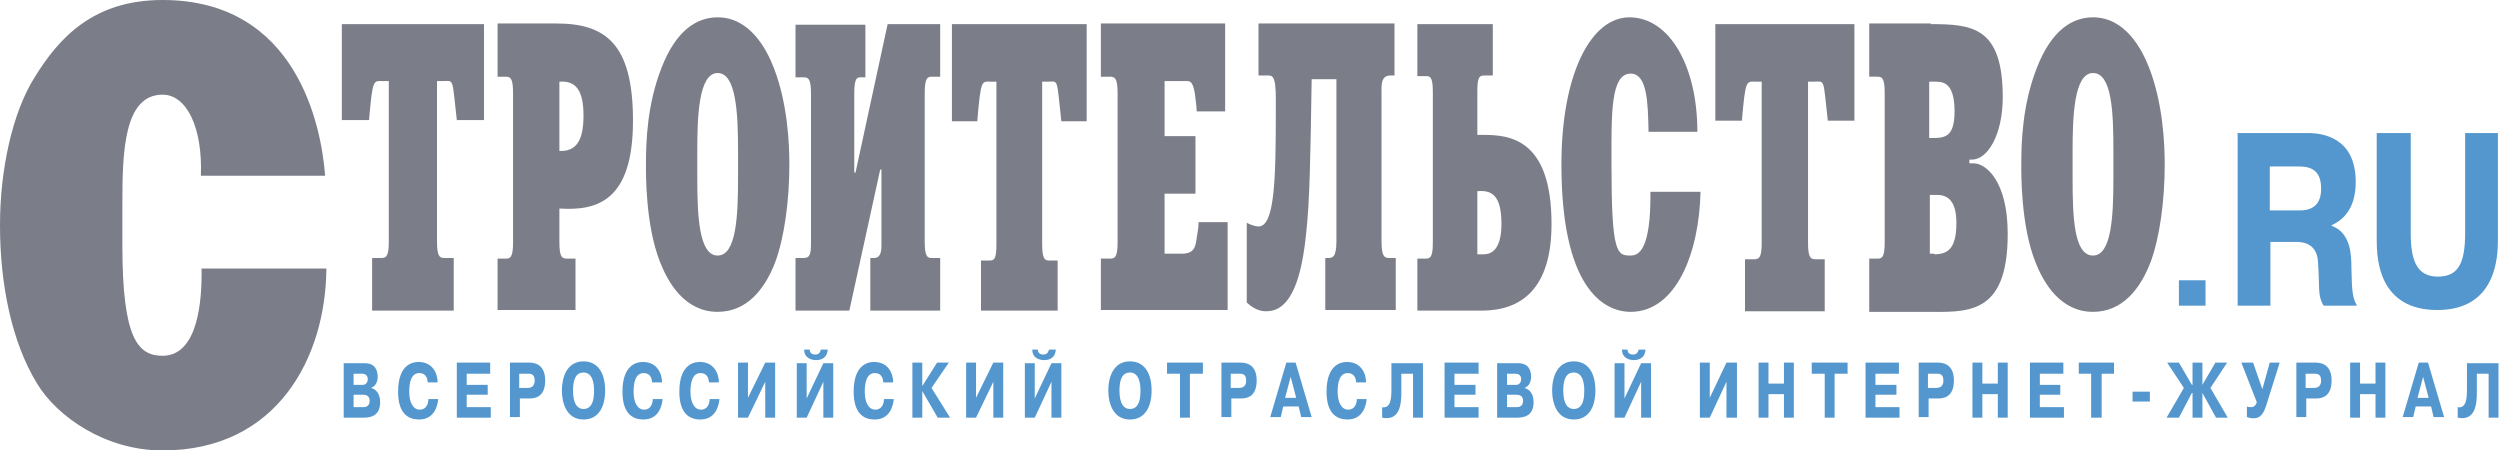
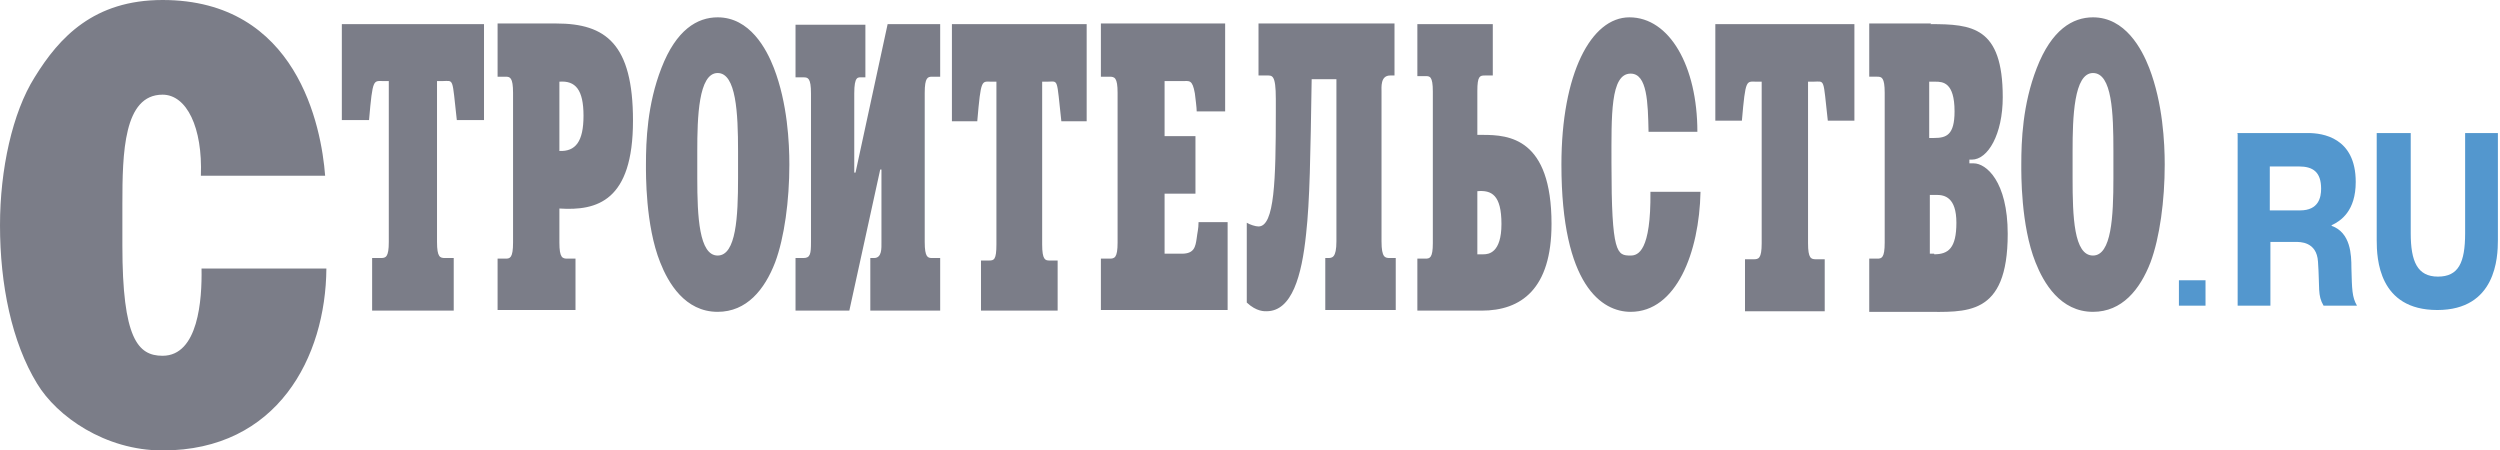
<svg xmlns="http://www.w3.org/2000/svg" width="222" height="40" viewBox="0 0 222 40" fill="none">
  <g clip-path="url(#clip0_246_1664)">
    <path d="M171.753 22.581C173.016 22.581 173.728 22.032 173.728 19.779C173.728 17.528 172.686 17.308 171.971 17.308H171.369V22.527H171.753V22.581ZM171.753 12.252C172.85 12.252 173.564 11.977 173.564 9.891C173.564 7.306 172.522 7.253 171.861 7.253H171.313V12.252H171.753ZM171.423 2.143C175.101 2.143 177.844 2.364 177.844 8.627C177.844 11.924 176.528 14.174 175.101 14.174H174.881V14.505H175.265C176.364 14.505 178.285 16.098 178.285 20.769C178.285 28.186 174.553 27.691 170.819 27.691H165.988V22.966H166.703C167.088 22.966 167.361 22.912 167.361 21.538V8.242C167.361 6.868 167.088 6.811 166.703 6.811H165.988V2.086H171.477L171.423 2.143Z" fill="#7B7D88" />
    <path d="M201.559 18.683H204.248C205.895 18.683 206.115 17.53 206.115 16.761C206.115 15.276 205.4 14.781 204.137 14.781H201.558V18.683H201.559ZM198.65 11.815H204.963C206.223 11.815 209.189 12.199 209.189 16.155C209.189 18.737 207.87 19.616 207.047 20.001V20.054C208.748 20.659 208.805 22.639 208.805 23.792C208.858 25.715 208.858 26.375 209.299 27.143H206.332C205.784 26.21 206.004 25.605 205.838 23.241C205.731 21.429 204.195 21.485 203.864 21.485H201.612V27.143H198.703V11.869L198.65 11.815ZM214.073 11.815V20.716C214.073 23.241 214.677 24.563 216.488 24.563C218.299 24.563 218.903 23.352 218.903 20.716V11.815H221.813V21.32C221.813 22.857 221.649 27.529 216.434 27.529C211.219 27.529 211.052 22.967 211.052 21.32V11.815H214.073ZM193.488 24.89H195.85V27.143H193.488V24.89Z" fill="#5397CE" />
    <path d="M28.983 23.846C28.926 31.704 24.647 40 14.435 40C9.33 40 5.051 36.977 3.294 34.065C1.042 30.386 0 25.273 0 20C0 15.054 1.099 10.001 3.073 6.868C5.268 3.297 8.344 0 14.435 0C26.401 0 28.542 11.263 28.872 15.603H17.838C18.002 11.319 16.576 8.407 14.435 8.407C10.977 8.407 10.867 13.573 10.867 18.131V21.812C10.867 30.055 12.24 31.593 14.435 31.593C17.618 31.593 17.949 26.594 17.896 23.846H29.036H28.983ZM42.98 2.144V10.661H40.565C40.124 6.758 40.344 7.2 39.246 7.2H38.807V21.484C38.807 22.856 39.082 22.912 39.522 22.912H40.291V27.584H33.045V22.912H33.814C34.251 22.912 34.525 22.856 34.525 21.484V7.2H34.087C33.155 7.2 33.099 6.868 32.771 10.661H30.355V2.144H42.98ZM49.674 13.406C51.104 13.463 51.816 12.583 51.816 10.276C51.816 7.968 51.104 7.142 49.674 7.253V13.463V13.406ZM49.674 21.538C49.674 22.913 49.952 22.966 50.389 22.966H51.104V27.528H44.186V22.966H44.901C45.285 22.966 45.559 22.913 45.559 21.538V8.243C45.559 6.868 45.285 6.812 44.901 6.812H44.186V2.086H49.401C53.794 2.086 56.209 3.902 56.209 10.714C56.209 17.856 53.025 18.736 49.674 18.516V21.538ZM61.918 13.406V15.823C61.918 19.231 62.082 22.692 63.728 22.692C65.375 22.692 65.539 19.231 65.539 15.823V13.406C65.539 10.055 65.375 6.484 63.728 6.484C62.024 6.484 61.918 10.44 61.918 13.406ZM68.723 6.043C69.932 9.175 70.095 12.694 70.095 14.616C70.095 17.803 69.654 21.1 68.832 23.297C67.9 25.715 66.308 27.691 63.728 27.691C60.818 27.691 59.335 25.109 58.624 23.297C57.304 20 57.361 15.385 57.361 14.616C57.361 12.526 57.471 9.286 58.734 6.043C60.05 2.638 61.918 1.539 63.728 1.539C66.581 1.539 68.064 4.34 68.723 6.043ZM83.488 2.144V6.812H82.773C82.389 6.812 82.115 6.868 82.115 8.243V21.484C82.115 22.856 82.389 22.912 82.773 22.912H83.488V27.584H77.284V22.912H77.615C78.33 22.912 78.273 22.033 78.273 21.484V15.054H78.163L75.42 27.584H70.643V22.912H71.358C71.96 22.912 72.016 22.528 72.016 21.484V8.296C72.016 6.922 71.743 6.868 71.358 6.868H70.643V2.197H76.847V6.868H76.516C76.189 6.868 75.858 6.758 75.858 8.296V15.329H75.969L78.821 2.144H83.541H83.488ZM96.496 2.144V10.77H94.248C93.807 6.812 94.027 7.253 92.985 7.253H92.544V21.703C92.544 23.077 92.818 23.134 93.202 23.134H93.918V27.584H87.112V23.134H87.824C88.264 23.134 88.482 23.077 88.482 21.703V7.253H88.044C87.166 7.253 87.112 6.922 86.781 10.77H84.53V2.144H96.496ZM97.759 22.966H98.527C98.968 22.966 99.242 22.913 99.242 21.538V8.243C99.242 6.868 98.968 6.812 98.527 6.812H97.759V2.086H108.793V9.891H106.267C106.267 9.56 106.157 8.737 106.104 8.296C105.883 7.032 105.609 7.2 105.004 7.2H103.415V12.088H106.157V17.198H103.415V22.528H104.951C106.047 22.528 106.157 21.922 106.267 21.153C106.321 20.659 106.431 20.33 106.431 19.725H109.013V27.527H97.759V22.912V22.966ZM123.889 6.704H123.448C122.57 6.704 122.679 7.748 122.679 8.186V21.428C122.679 22.912 123.01 22.912 123.448 22.912H123.942V27.527H117.685V22.912H117.902C118.29 22.912 118.674 22.912 118.674 21.428V7.032H116.476C116.365 13.901 116.312 17.803 115.982 20.769C115.598 24.504 114.719 27.638 112.47 27.638C112.304 27.638 111.592 27.691 110.714 26.868V19.779C110.987 19.947 111.482 20.11 111.756 20.11C113.182 20.11 113.293 15.99 113.293 9.945V8.791C113.293 6.594 112.965 6.704 112.47 6.704H111.756V2.086H123.832V6.704H123.889ZM131.188 22.582H131.736C132.177 22.582 133.329 22.471 133.329 19.889C133.329 17.308 132.451 16.866 131.188 16.977V22.582ZM132.561 6.704H131.846C131.408 6.704 131.188 6.758 131.188 8.076V11.978H131.682C133.987 11.978 137.775 12.252 137.775 19.889C137.775 25.658 135.083 27.584 131.571 27.584H125.862V22.966H126.578C126.962 22.966 127.236 22.913 127.236 21.595V8.132C127.236 6.758 126.962 6.758 126.578 6.758H125.862V2.144H132.56V6.758V6.704H132.561ZM146.391 11.704C146.338 9.122 146.281 6.537 144.801 6.537C142.99 6.537 143.098 10.276 143.098 14.506C143.098 22.582 143.592 22.692 144.801 22.692C145.459 22.692 146.612 22.307 146.558 17.034H151.005C150.894 22.418 148.863 27.691 144.801 27.691C142.275 27.691 138.654 25.384 138.654 14.616C138.654 6.537 141.286 1.539 144.691 1.539C148.259 1.539 150.727 5.879 150.727 11.704H146.281H146.391ZM164.671 2.144V10.714H162.309C161.871 6.812 162.091 7.253 160.992 7.253H160.554V21.595C160.554 22.966 160.828 23.023 161.266 23.023H162.035V27.638H154.956V23.023H155.725C156.162 23.023 156.437 22.966 156.437 21.595V7.253H155.999C155.064 7.253 155.01 6.922 154.68 10.714H152.321V2.144H164.671ZM184.046 13.406V15.823C184.046 19.231 184.156 22.692 185.857 22.692C187.503 22.692 187.67 19.231 187.67 15.823V13.406C187.67 10.055 187.56 6.484 185.857 6.484C184.156 6.484 184.046 10.44 184.046 13.406ZM190.854 6.043C192.06 9.175 192.227 12.694 192.227 14.616C192.227 17.803 191.786 21.1 190.965 23.297C190.029 25.715 188.439 27.691 185.857 27.691C182.95 27.691 181.468 25.109 180.753 23.297C179.437 20 179.491 15.385 179.491 14.616C179.491 12.526 179.601 9.286 180.864 6.043C182.183 2.638 184.047 1.539 185.858 1.539C188.713 1.539 190.196 4.34 190.854 6.043Z" fill="#7B7D88" />
-     <path d="M31.399 36.154H32.33C32.494 36.154 32.825 36.044 32.825 35.602C32.825 35.164 32.55 35.054 32.22 35.054H31.399V36.154ZM31.399 34.175H32.22C32.55 34.175 32.661 33.846 32.661 33.68C32.661 33.463 32.55 33.188 32.166 33.188H31.399V34.175ZM32.384 32.252C33.372 32.252 33.539 32.968 33.539 33.463C33.539 34.011 33.263 34.342 32.935 34.45C33.209 34.506 33.757 34.781 33.757 35.713C33.757 36.868 32.989 37.088 32.33 37.088H30.52V32.252H32.441H32.384ZM38.918 35.385C38.862 36.098 38.534 37.251 37.214 37.251C36.229 37.251 35.35 36.702 35.35 34.78C35.35 32.198 36.831 32.142 37.161 32.142C38.477 32.142 38.862 33.242 38.862 33.957H37.983C37.929 33.131 37.381 33.131 37.214 33.131C36.997 33.131 36.339 33.188 36.339 34.78C36.339 35.713 36.667 36.375 37.271 36.375C37.876 36.375 38.04 35.823 38.04 35.438H38.918V35.385ZM43.308 34.175V35.054H41.443V36.154H43.582V37.087H40.565V32.198H43.528V33.188H41.443V34.175H43.308ZM46.107 34.45H46.822C47.259 34.45 47.48 34.232 47.48 33.791C47.48 33.132 47.042 33.189 46.822 33.189H46.107V34.507V34.45ZM46.986 32.198C47.754 32.198 48.412 32.583 48.412 33.79C48.412 35.328 47.426 35.385 46.986 35.385H46.164V37.033H45.285V32.198H47.042H46.986ZM52.751 34.67C52.751 34.232 52.694 33.078 51.816 33.078C51.212 33.078 50.884 33.572 50.884 34.67C50.884 35.934 51.321 36.318 51.816 36.318C52.751 36.318 52.751 35.111 52.751 34.67ZM49.895 34.67C49.895 33.516 50.336 32.088 51.816 32.088C53.135 32.088 53.737 33.188 53.737 34.67C53.737 36.154 53.135 37.252 51.816 37.252C50.336 37.252 49.895 35.823 49.895 34.67ZM58.842 35.385C58.788 36.098 58.457 37.251 57.141 37.251C56.152 37.251 55.274 36.702 55.274 34.78C55.274 32.198 56.757 32.142 57.087 32.142C58.403 32.142 58.788 33.242 58.788 33.957H57.909C57.856 33.131 57.305 33.131 57.141 33.131C56.92 33.131 56.263 33.188 56.263 34.78C56.263 35.713 56.593 36.375 57.195 36.375C57.799 36.375 57.963 35.823 57.963 35.438H58.842V35.385ZM63.892 35.385C63.838 36.098 63.508 37.251 62.192 37.251C61.203 37.251 60.325 36.702 60.325 34.78C60.325 32.198 61.807 32.142 62.135 32.142C63.454 32.142 63.838 33.242 63.838 33.957H62.96C62.904 33.131 62.355 33.131 62.192 33.131C61.971 33.131 61.313 33.188 61.313 34.78C61.313 35.713 61.641 36.375 62.246 36.375C62.85 36.375 63.013 35.823 63.013 35.438H63.892V35.385ZM67.954 32.198H68.833V37.087H67.954V33.9L66.418 37.087H65.539V32.198H66.418V35.328L67.954 32.198ZM71.906 31.045C71.906 31.262 72.016 31.483 72.401 31.483C72.731 31.483 72.838 31.262 72.895 31.045H73.499C73.443 31.978 72.621 31.978 72.454 31.978C72.18 31.978 71.412 31.868 71.412 31.045H72.016H71.906ZM73.115 32.252H73.991V37.088H73.115V33.901L71.632 37.088H70.754V32.252H71.632V35.385L73.115 32.252ZM79.372 35.385C79.316 36.098 78.988 37.251 77.669 37.251C76.683 37.251 75.805 36.702 75.805 34.78C75.805 32.198 77.285 32.142 77.615 32.142C78.931 32.142 79.316 33.242 79.316 33.957H78.437C78.383 33.131 77.836 33.131 77.669 33.131C77.452 33.131 76.791 33.188 76.791 34.78C76.791 35.713 77.121 36.375 77.725 36.375C78.33 36.375 78.494 35.823 78.494 35.438H79.372V35.385ZM83.214 32.198H84.257L82.72 34.449L84.367 37.087H83.268L81.898 34.726V37.087H81.02V32.198H81.898V34.285L83.214 32.198ZM88.208 32.198H89.087V37.087H88.208V33.9L86.672 37.087H85.793V32.198H86.672V35.328L88.208 32.198ZM92.16 31.045C92.16 31.262 92.27 31.483 92.654 31.483C92.985 31.483 93.095 31.262 93.149 31.045H93.754C93.697 31.978 92.875 31.978 92.711 31.978C92.434 31.978 91.666 31.868 91.666 31.045H92.27H92.16ZM93.37 32.252H94.248V37.088H93.37V33.901L91.886 37.088H91.008V32.252H91.886V35.385L93.37 32.252ZM101.273 34.67C101.273 34.232 101.217 33.078 100.338 33.078C99.736 33.078 99.406 33.572 99.406 34.67C99.406 35.934 99.847 36.318 100.338 36.318C101.273 36.318 101.273 35.111 101.273 34.67ZM98.417 34.67C98.417 33.516 98.858 32.088 100.338 32.088C101.658 32.088 102.262 33.188 102.262 34.67C102.262 36.154 101.658 37.252 100.338 37.252C98.858 37.252 98.417 35.823 98.417 34.67ZM103.632 33.188V32.198H106.815V33.188H105.663V37.087H104.784V33.188H103.632ZM109.288 34.45H109.999C110.44 34.45 110.66 34.232 110.66 33.791C110.66 33.132 110.219 33.189 109.999 33.189H109.288V34.507V34.45ZM110.166 32.198C110.934 32.198 111.592 32.583 111.592 33.79C111.592 35.328 110.603 35.385 110.166 35.385H109.341V37.033H108.463V32.198H110.219H110.166ZM115.104 35.328L114.612 33.463L114.118 35.328H115.104ZM115.05 32.198L116.476 37.033H115.544L115.323 36.097H113.95L113.733 37.033H112.798L114.227 32.198H115.102H115.05ZM121.364 35.385C121.307 36.098 120.98 37.251 119.661 37.251C118.675 37.251 117.797 36.702 117.797 34.78C117.797 32.198 119.276 32.142 119.607 32.142C120.924 32.142 121.307 33.242 121.307 33.957H120.429C120.376 33.131 119.828 33.131 119.661 33.131C119.443 33.131 118.782 33.188 118.782 34.78C118.782 35.713 119.113 36.375 119.718 36.375C120.319 36.375 120.486 35.823 120.486 35.438H121.365L121.364 35.385ZM122.68 36.154C123.502 36.318 123.558 35.385 123.558 34.559V32.252H126.358V37.088H125.479V33.189H124.437V34.891C124.437 35.824 124.327 37.419 122.734 37.088V36.154H122.68ZM131.024 34.175V35.054H129.157V36.154H131.299V37.087H128.279V32.198H131.299V33.188H129.157V34.175H131.024ZM133.824 36.154H134.756C134.92 36.154 135.25 36.044 135.25 35.602C135.25 35.164 134.976 35.054 134.645 35.054H133.824V36.154ZM133.824 34.175H134.645C134.976 34.175 135.083 33.846 135.083 33.68C135.083 33.463 134.976 33.188 134.591 33.188H133.823V34.175H133.824ZM134.809 32.252C135.798 32.252 135.962 32.968 135.962 33.463C135.962 34.011 135.688 34.342 135.361 34.45C135.634 34.506 136.182 34.781 136.182 35.713C136.182 36.868 135.414 37.088 134.756 37.088H132.945V32.252H134.867H134.809ZM140.682 34.67C140.682 34.232 140.629 33.078 139.75 33.078C139.145 33.078 138.817 33.572 138.817 34.67C138.817 35.934 139.255 36.318 139.75 36.318C140.682 36.318 140.682 35.111 140.682 34.67ZM137.829 34.67C137.829 33.516 138.27 32.088 139.75 32.088C141.069 32.088 141.672 33.188 141.672 34.67C141.672 36.154 141.07 37.252 139.75 37.252C138.27 37.252 137.829 35.823 137.829 34.67ZM144.527 31.045C144.527 31.262 144.637 31.483 145.021 31.483C145.349 31.483 145.458 31.262 145.513 31.045H146.117C146.064 31.978 145.239 31.978 145.075 31.978C144.801 31.978 144.033 31.868 144.033 31.045H144.637H144.527ZM145.733 32.252H146.611V37.088H145.733V33.901L144.253 37.088H143.375V32.252H144.253V35.385L145.733 32.252ZM153.31 32.198H154.242V37.087H153.31V33.9L151.827 37.087H150.948V32.198H151.827V35.328L153.31 32.198ZM157.041 37.088H156.162V32.199H157.041V34.065H158.414V32.199H159.292V37.088H158.414V35.001H157.041V37.088ZM160.882 33.188V32.198H164.066V33.188H162.913V37.087H162.035V33.188H160.882ZM168.403 34.175V35.054H166.539V36.154H168.677V37.087H165.66V32.198H168.624V33.188H166.539V34.175H168.403ZM171.202 34.45H171.917C172.355 34.45 172.575 34.232 172.575 33.791C172.575 33.132 172.138 33.189 171.917 33.189H171.202V34.507V34.45ZM172.08 32.198C172.849 32.198 173.507 32.583 173.507 33.79C173.507 35.328 172.521 35.385 172.08 35.385H171.259V37.033H170.38V32.198H172.138H172.08ZM176.033 37.088H175.154V32.199H176.033V34.065H177.406V32.199H178.284V37.088H177.406V35.001H176.033V37.088ZM182.951 34.175V35.054H181.137V36.154H183.278V37.087H180.259V32.198H183.225V33.188H181.138V34.175H182.951ZM184.597 33.188V32.198H187.725V33.188H186.628V37.087H185.693V33.188H184.597ZM189.371 34.78H190.908V35.659H189.371V34.78ZM194.696 34.891H194.64L193.487 37.088H192.391L193.928 34.45L192.445 32.199H193.487L194.64 34.175H194.696V32.199H195.574V34.175L196.727 32.199H197.769L196.286 34.45L197.826 37.088H196.781L195.575 34.891V37.088H194.697V34.891H194.696ZM201.447 32.198H202.436L201.227 36.044C200.899 37.033 200.515 37.143 200.074 37.143C199.854 37.143 199.69 37.087 199.526 37.033V36.096C199.636 36.153 199.746 36.153 199.91 36.153C200.238 36.153 200.348 35.88 200.404 35.712L199.031 32.197H200.073L200.898 34.559L201.556 32.197H201.447V32.198ZM204.741 34.45H205.453C205.894 34.45 206.114 34.232 206.114 33.791C206.114 33.132 205.674 33.189 205.453 33.189H204.741V34.507V34.45ZM205.62 32.198C206.388 32.198 207.046 32.583 207.046 33.79C207.046 35.328 206.057 35.385 205.62 35.385H204.795V37.033H203.916V32.198H205.674H205.62ZM209.572 37.088H208.694V32.199H209.572V34.065H210.945V32.199H211.82V37.088H210.945V35.001H209.572V37.088ZM215.665 35.328L215.171 33.463L214.677 35.328H215.665ZM215.608 32.198L217.035 37.033H216.102L215.882 36.097H214.512L214.292 37.033H213.359L214.786 32.198H215.664H215.608ZM218.19 36.154C219.012 36.318 219.065 35.385 219.065 34.559V32.252H221.865V37.088H220.989V33.189H219.944V34.891C219.944 35.824 219.834 37.419 218.244 37.088V36.154H218.19Z" fill="#5397CE" />
  </g>
  <defs>
    <clipPath id="clip0_246_1664">
      <rect width="222" height="40" fill="white" />
    </clipPath>
  </defs>
</svg>